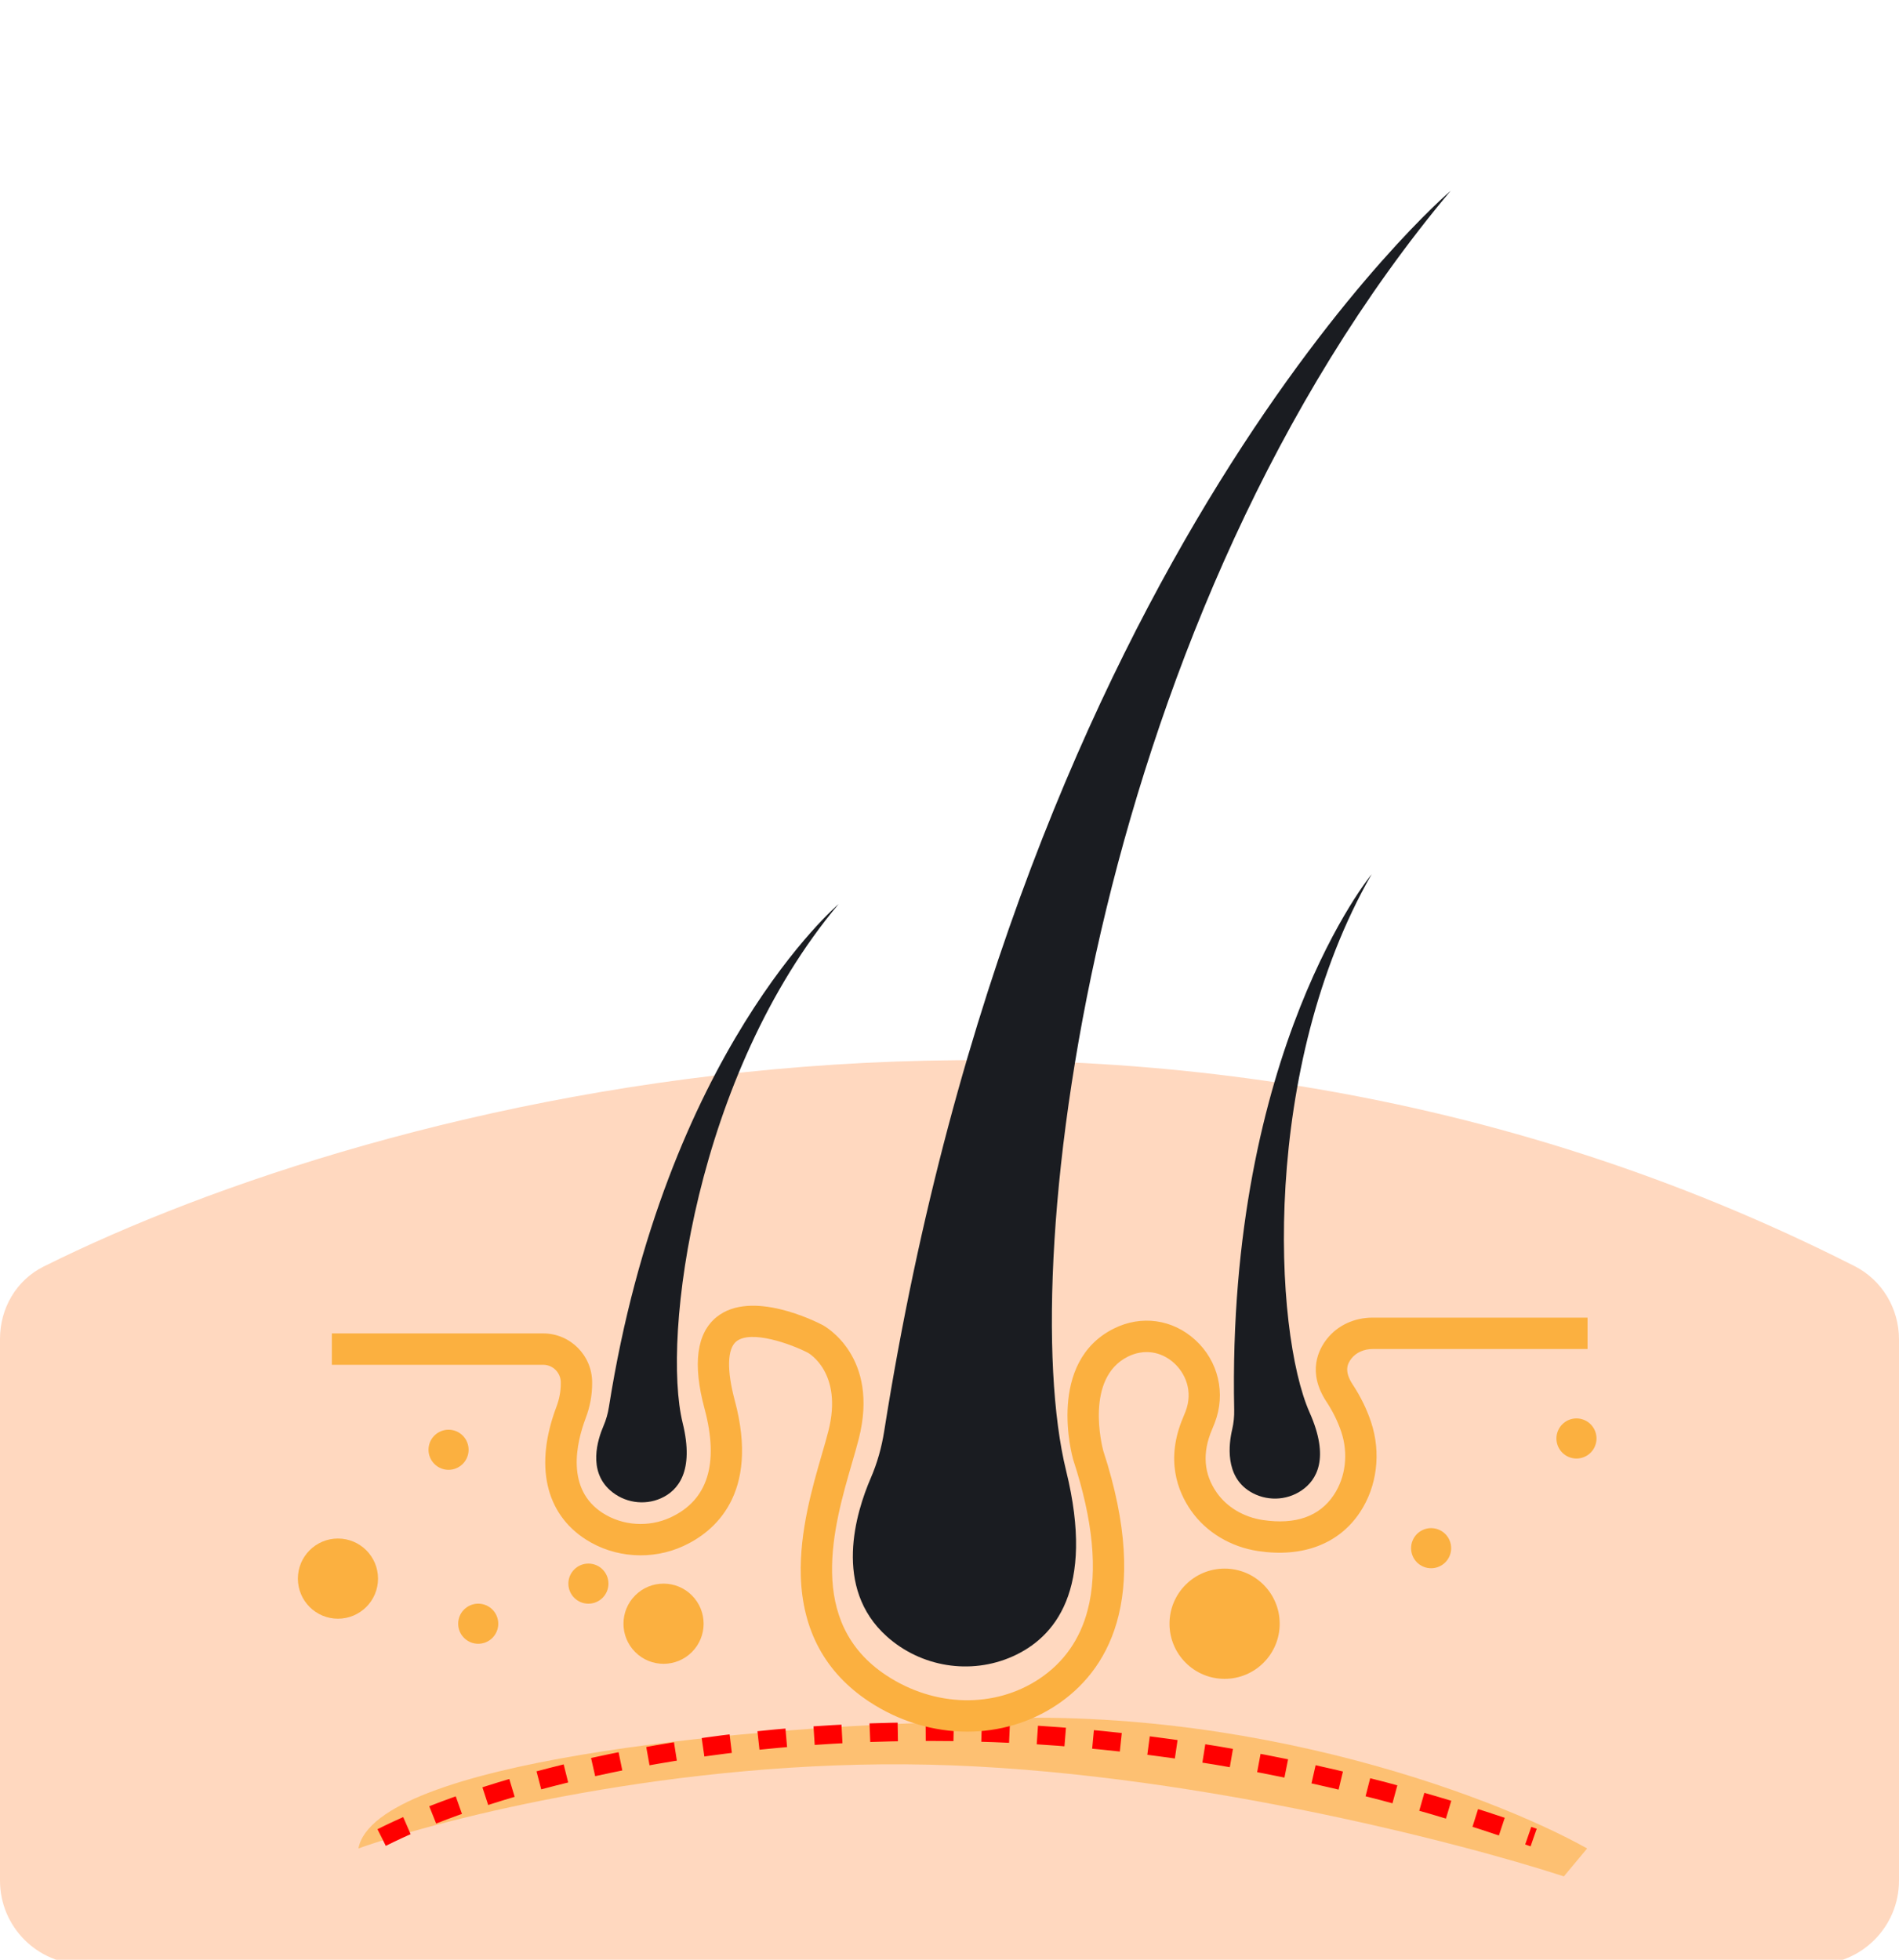
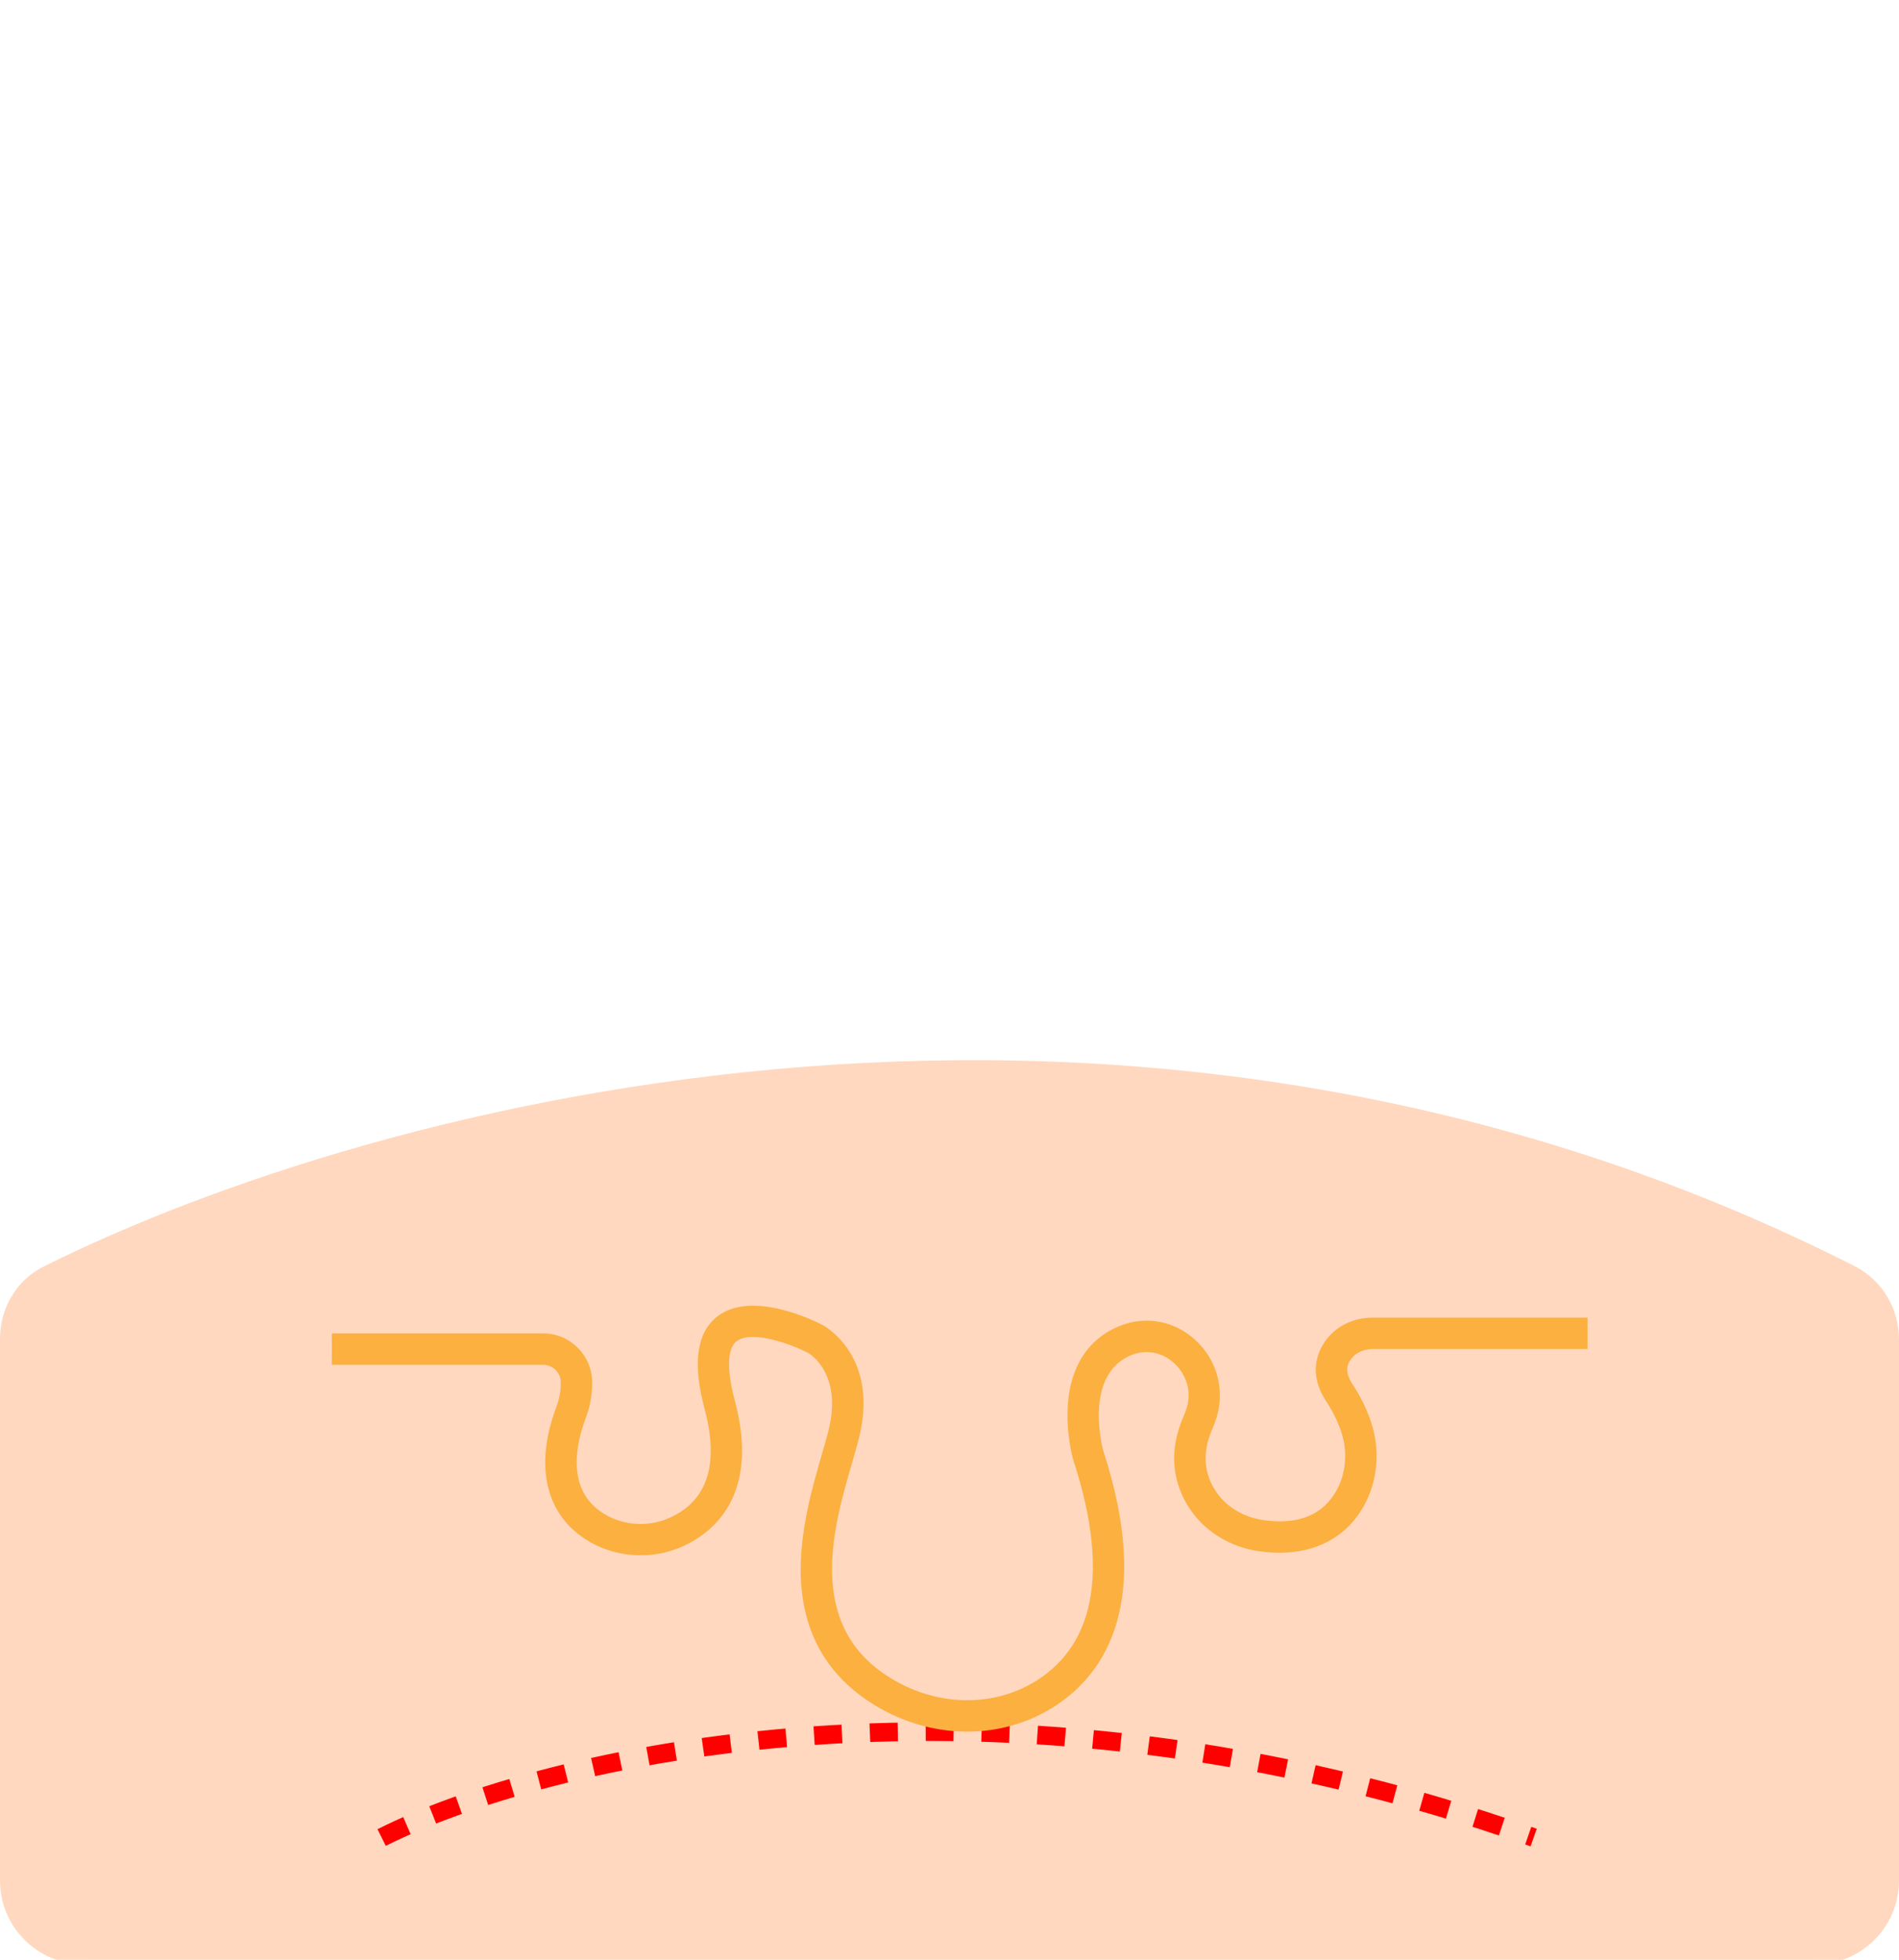
<svg xmlns="http://www.w3.org/2000/svg" width="408" height="421" viewBox="0 0 408 421" fill="none">
  <rect width="408" height="421" rx="20" fill="white" />
  <path d="M398.467 272.002C243.614 193.429 81.072 236.325 9.351 272.099C3.485 275.025 0 281.07 0 287.624V404C0 413.941 8.059 422 18 422H390C399.941 422 408 413.941 408 404V287.725C408 281.117 404.36 274.993 398.467 272.002Z" fill="#FFD8BF" />
  <g clip-path="url(#clip0_1725_1753)">
    <path d="M148.65 354.906C152.012 351.543 152.012 346.09 148.65 342.726C145.288 339.363 139.837 339.363 136.475 342.726C133.113 346.09 133.113 351.543 136.475 354.906C139.837 358.27 145.288 358.27 148.65 354.906Z" fill="#FBB040" />
    <path d="M263.105 360.66C269.643 360.66 274.943 355.357 274.943 348.817C274.943 342.276 269.643 336.974 263.105 336.974C256.567 336.974 251.267 342.276 251.267 348.817C251.267 355.357 256.567 360.66 263.105 360.66Z" fill="#FBB040" />
-     <path d="M72.609 347.739C77.364 347.739 81.218 343.883 81.218 339.126C81.218 334.37 77.364 330.514 72.609 330.514C67.855 330.514 64 334.37 64 339.126C64 343.883 67.855 347.739 72.609 347.739Z" fill="#FBB040" />
    <path d="M126.421 344.512C128.799 344.512 130.727 342.583 130.727 340.204C130.727 337.825 128.799 335.896 126.421 335.896C124.043 335.896 122.115 337.825 122.115 340.204C122.115 342.583 124.043 344.512 126.421 344.512Z" fill="#FBB040" />
    <path d="M342.682 310.669C343.592 308.471 342.548 305.951 340.351 305.04C338.154 304.13 335.635 305.174 334.725 307.372C333.815 309.57 334.858 312.09 337.055 313C339.253 313.911 341.772 312.867 342.682 310.669Z" fill="#FBB040" />
    <path d="M102.745 353.125C105.124 353.125 107.051 351.196 107.051 348.817C107.051 346.438 105.124 344.509 102.745 344.509C100.367 344.509 98.439 346.438 98.439 348.817C98.439 351.196 100.367 353.125 102.745 353.125Z" fill="#FBB040" />
    <path d="M99.416 314.491C101.098 312.809 101.098 310.081 99.416 308.399C97.735 306.717 95.009 306.717 93.327 308.399C91.645 310.081 91.645 312.809 93.327 314.491C95.009 316.173 97.735 316.173 99.416 314.491Z" fill="#FBB040" />
    <path d="M311.454 334.237C312.365 332.039 311.321 329.519 309.124 328.609C306.927 327.698 304.408 328.742 303.498 330.94C302.588 333.138 303.631 335.658 305.828 336.569C308.025 337.479 310.544 336.435 311.454 334.237Z" fill="#FBB040" />
    <path d="M311.657 41C311.657 41 219.717 119.129 189.965 307.482C189.421 310.922 188.481 314.293 187.098 317.489C183.883 324.929 178.898 341.133 190.534 351.55C197.89 358.137 208.524 359.865 217.543 355.849C226.511 351.856 235.378 341.669 229.058 315.965C217.821 270.264 235.785 131.463 311.657 41Z" fill="#1A1C21" />
    <path d="M180.161 194.225C180.161 194.225 142.888 225.9 130.826 302.262C130.604 303.656 130.222 305.023 129.664 306.32C128.363 309.336 126.34 315.903 131.056 320.127C134.038 322.796 138.349 323.497 142.004 321.87C145.64 320.25 149.233 316.122 146.672 305.699C142.119 287.172 149.402 230.901 180.161 194.225Z" fill="#1A1C21" />
    <path d="M294.686 187.818C294.686 187.818 263.579 225.572 265.167 302.865C265.195 304.277 265.06 305.688 264.738 307.063C263.986 310.263 263.156 317.085 268.542 320.41C271.947 322.512 276.315 322.442 279.628 320.194C282.921 317.96 285.732 313.26 281.373 303.454C273.622 286.021 270.873 229.347 294.686 187.818Z" fill="#1A1C21" />
  </g>
  <g filter="url(#filter0_f_1725_1753)">
-     <path d="M77 397.094C80.6 378.294 160.167 371.261 199.5 370.094C263.1 363.9 320.333 385.513 341 397.094L336 403.094C313 395.594 253.5 380.294 199.5 379.094C145.5 377.894 95.333 390.594 77 397.094Z" fill="#FBB040" fill-opacity="0.6" />
-   </g>
+     </g>
  <g filter="url(#filter1_d_1725_1753)">
    <path d="M82 394.749C116 377.582 213.1 353.549 329.5 394.749" stroke="#FF0000" stroke-width="4" stroke-dasharray="6 6" />
  </g>
  <path d="M207.82 372C200.594 372 193.236 369.842 186.719 365.543C177.336 359.352 172.402 350.27 172.051 338.554C171.765 329.009 174.559 319.392 176.595 312.37C177.12 310.566 177.614 308.86 177.981 307.411C181.171 294.847 173.675 290.657 173.599 290.615C169.967 288.732 161.366 285.623 158.204 288.168C156.246 289.743 156.123 294.356 157.859 300.822C163.318 321.135 153.301 329.15 146.841 332.122C140.094 335.225 132.057 334.687 125.866 330.716C117.131 325.114 114.828 314.728 119.546 302.222C120.166 300.578 120.483 298.903 120.483 297.244V296.969C120.483 294.887 118.788 293.192 116.707 293.192H71.299V286.451H116.707C122.503 286.451 127.221 291.168 127.221 296.969V297.244C127.221 299.719 126.761 302.194 125.852 304.602C123.799 310.044 121.543 319.933 129.504 325.041C133.782 327.786 139.348 328.151 144.03 325.998C152.075 322.296 154.541 314.416 151.357 302.57C148.782 292.995 149.668 286.381 153.991 282.909C161.422 276.943 175.204 283.849 176.752 284.655C177.288 284.941 188.986 291.452 184.514 309.067C184.119 310.628 183.608 312.384 183.067 314.248C179.106 327.887 173.125 348.494 190.428 359.913C200.813 366.766 213.725 367.047 223.327 360.631C228.567 357.129 232.057 352.156 233.695 345.847C235.883 337.431 234.84 326.599 230.598 313.647L230.559 313.512C230.318 312.662 224.853 292.619 239.311 285.407C245.211 282.463 251.909 283.395 256.793 287.843C261.773 292.378 263.416 299.374 260.984 305.671C260.802 306.146 260.603 306.634 260.39 307.134C258.266 312.118 258.62 316.675 261.439 320.68C263.627 323.787 267.217 325.922 271.293 326.534C278.357 327.595 283.496 325.779 286.576 321.143C289.12 317.31 289.721 312.261 288.181 307.63C287.443 305.411 286.369 303.222 284.988 301.122C280.789 294.729 283.286 289.88 285.146 287.562C287.44 284.702 290.997 283.061 294.902 283.061H341.081V289.801H294.91C293.087 289.801 291.401 290.542 290.405 291.783C289.457 292.964 288.742 294.558 290.624 297.424C292.324 300.011 293.654 302.73 294.577 305.506C296.765 312.087 295.875 319.327 292.192 324.875C287.67 331.687 279.894 334.644 270.298 333.205C264.409 332.321 259.172 329.172 255.932 324.567C253.009 320.413 250.333 313.557 254.196 304.496C254.378 304.069 254.546 303.657 254.701 303.25C256.429 298.779 254.572 294.937 252.26 292.832C249.441 290.265 245.724 289.745 242.318 291.443C233.081 296.054 236.761 310.63 237.028 311.632C247.654 344.158 237.479 359.282 227.069 366.239C221.319 370.083 214.625 372 207.82 372Z" fill="#FBB040" />
  <defs>
    <filter id="filter0_f_1725_1753" x="63" y="355" width="292" height="62.094" filterUnits="userSpaceOnUse" color-interpolation-filters="sRGB">
      <feFlood flood-opacity="0" result="BackgroundImageFix" />
      <feBlend mode="normal" in="SourceGraphic" in2="BackgroundImageFix" result="shape" />
      <feGaussianBlur stdDeviation="7" result="effect1_foregroundBlur_1725_1753" />
    </filter>
    <filter id="filter1_d_1725_1753" x="17.099" y="306" width="377.069" height="154.634" filterUnits="userSpaceOnUse" color-interpolation-filters="sRGB">
      <feFlood flood-opacity="0" result="BackgroundImageFix" />
      <feColorMatrix in="SourceAlpha" type="matrix" values="0 0 0 0 0 0 0 0 0 0 0 0 0 0 0 0 0 0 127 0" result="hardAlpha" />
      <feOffset />
      <feGaussianBlur stdDeviation="32" />
      <feComposite in2="hardAlpha" operator="out" />
      <feColorMatrix type="matrix" values="0 0 0 0 0.984 0 0 0 0 0.69 0 0 0 0 0.251 0 0 0 0.7 0" />
      <feBlend mode="normal" in2="BackgroundImageFix" result="effect1_dropShadow_1725_1753" />
      <feBlend mode="normal" in="SourceGraphic" in2="effect1_dropShadow_1725_1753" result="shape" />
    </filter>
    <clipPath id="clip0_1725_1753">
-       <rect width="279" height="331" fill="white" transform="translate(64 41)" />
-     </clipPath>
+       </clipPath>
  </defs>
</svg>